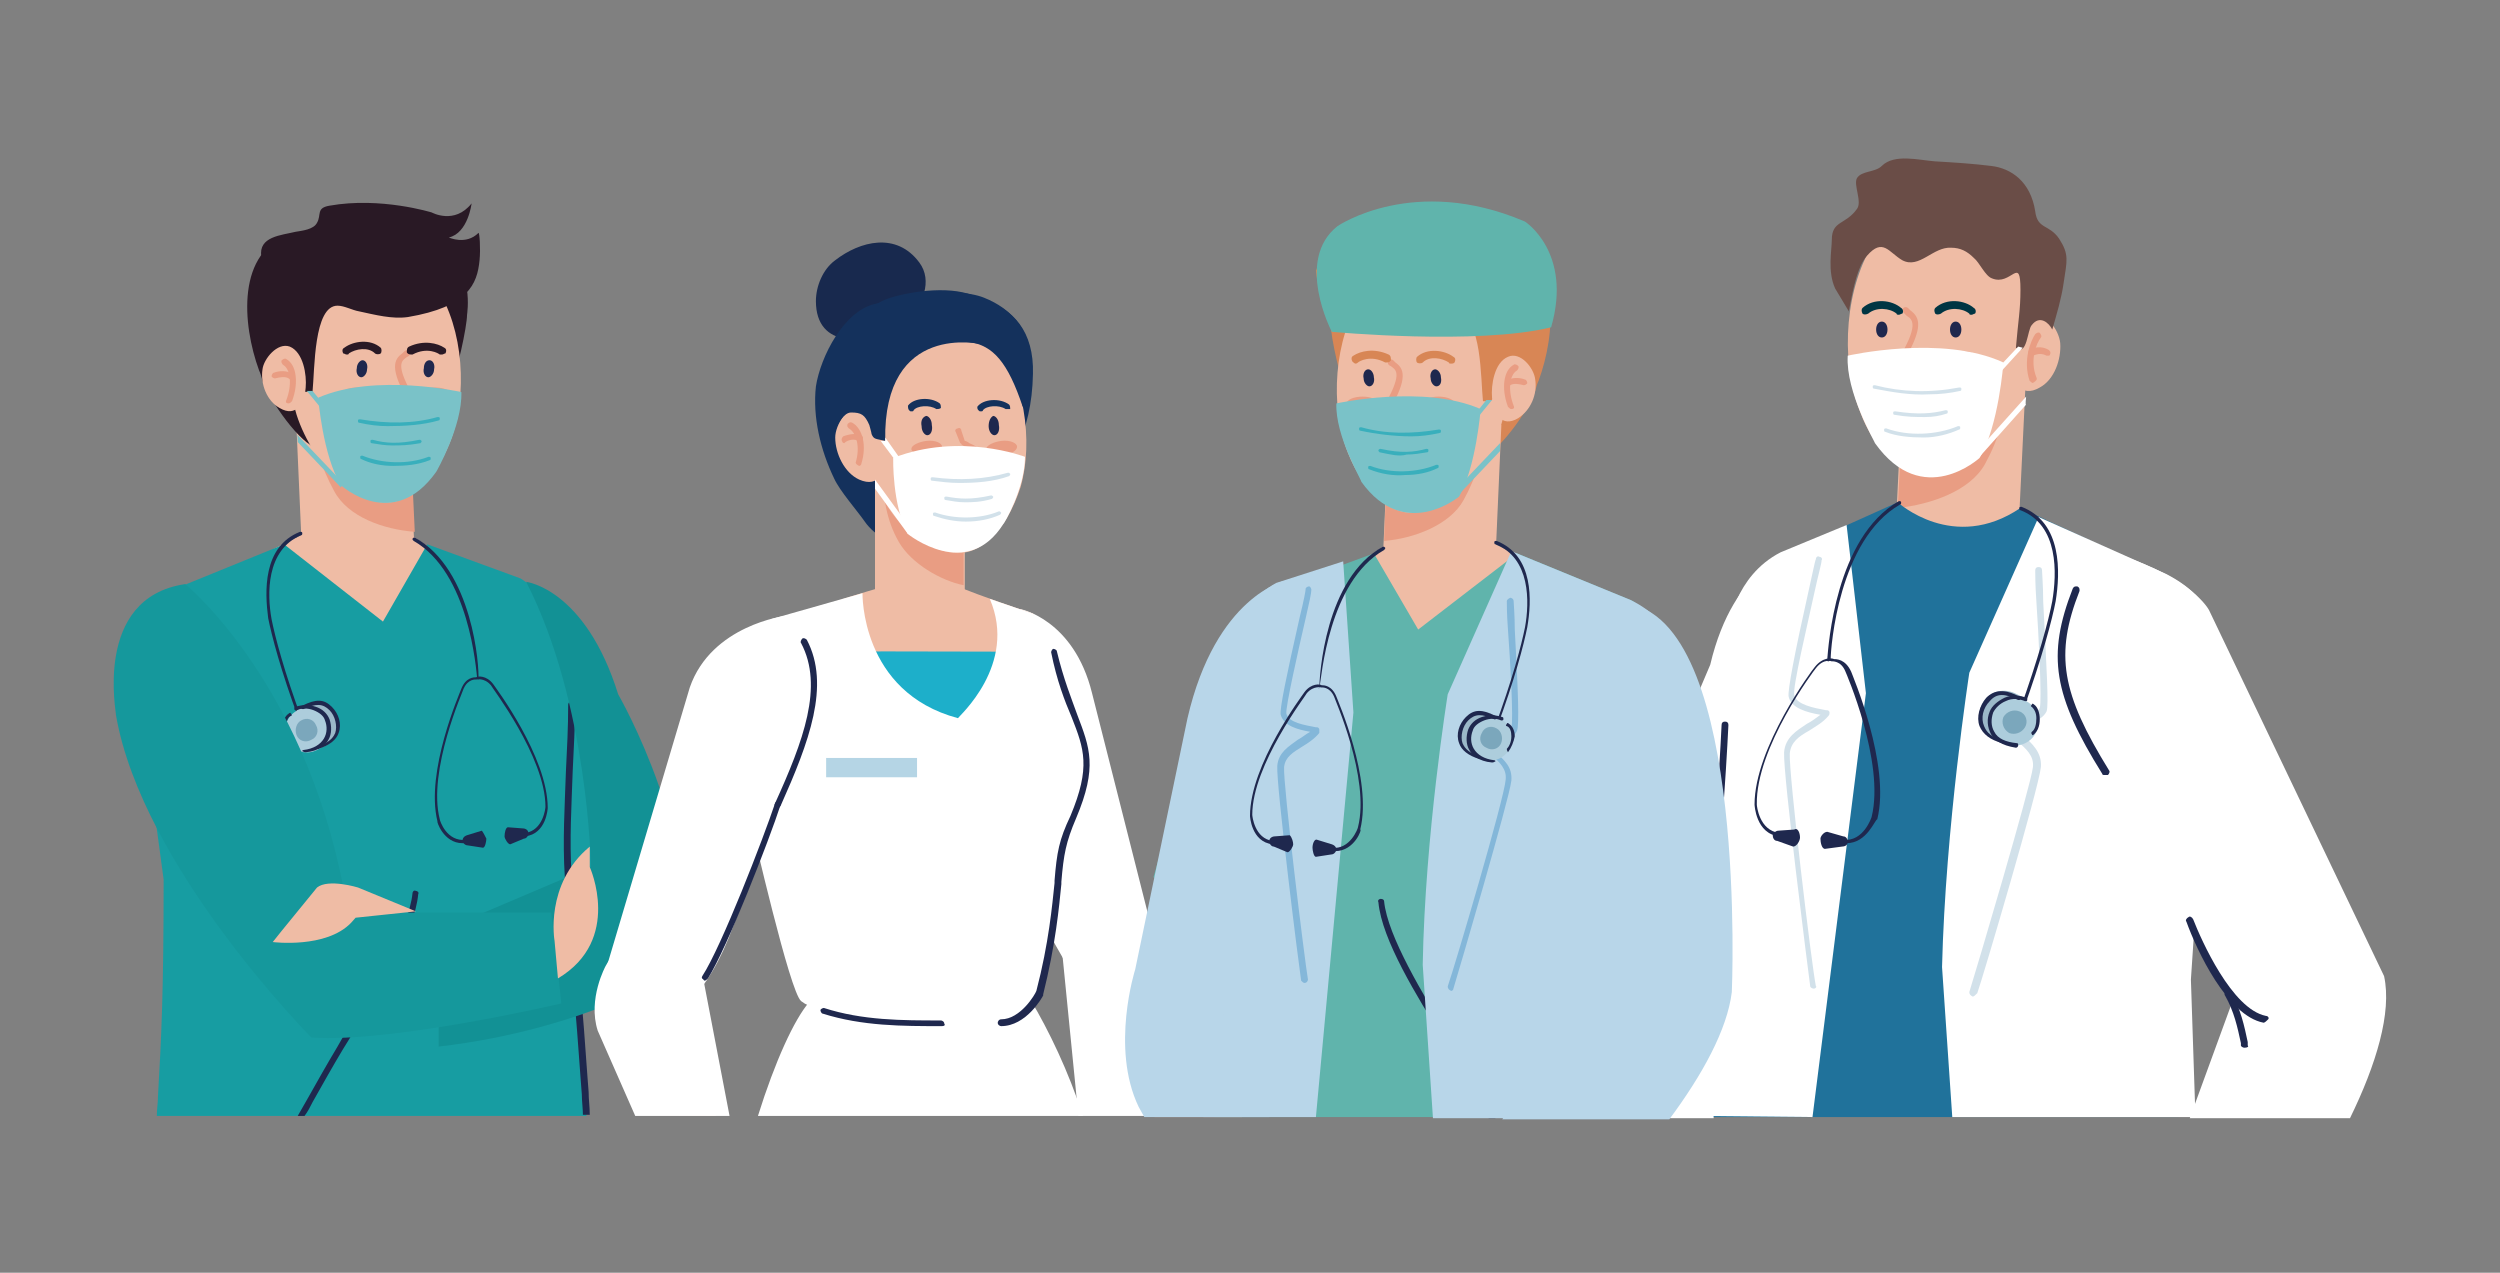
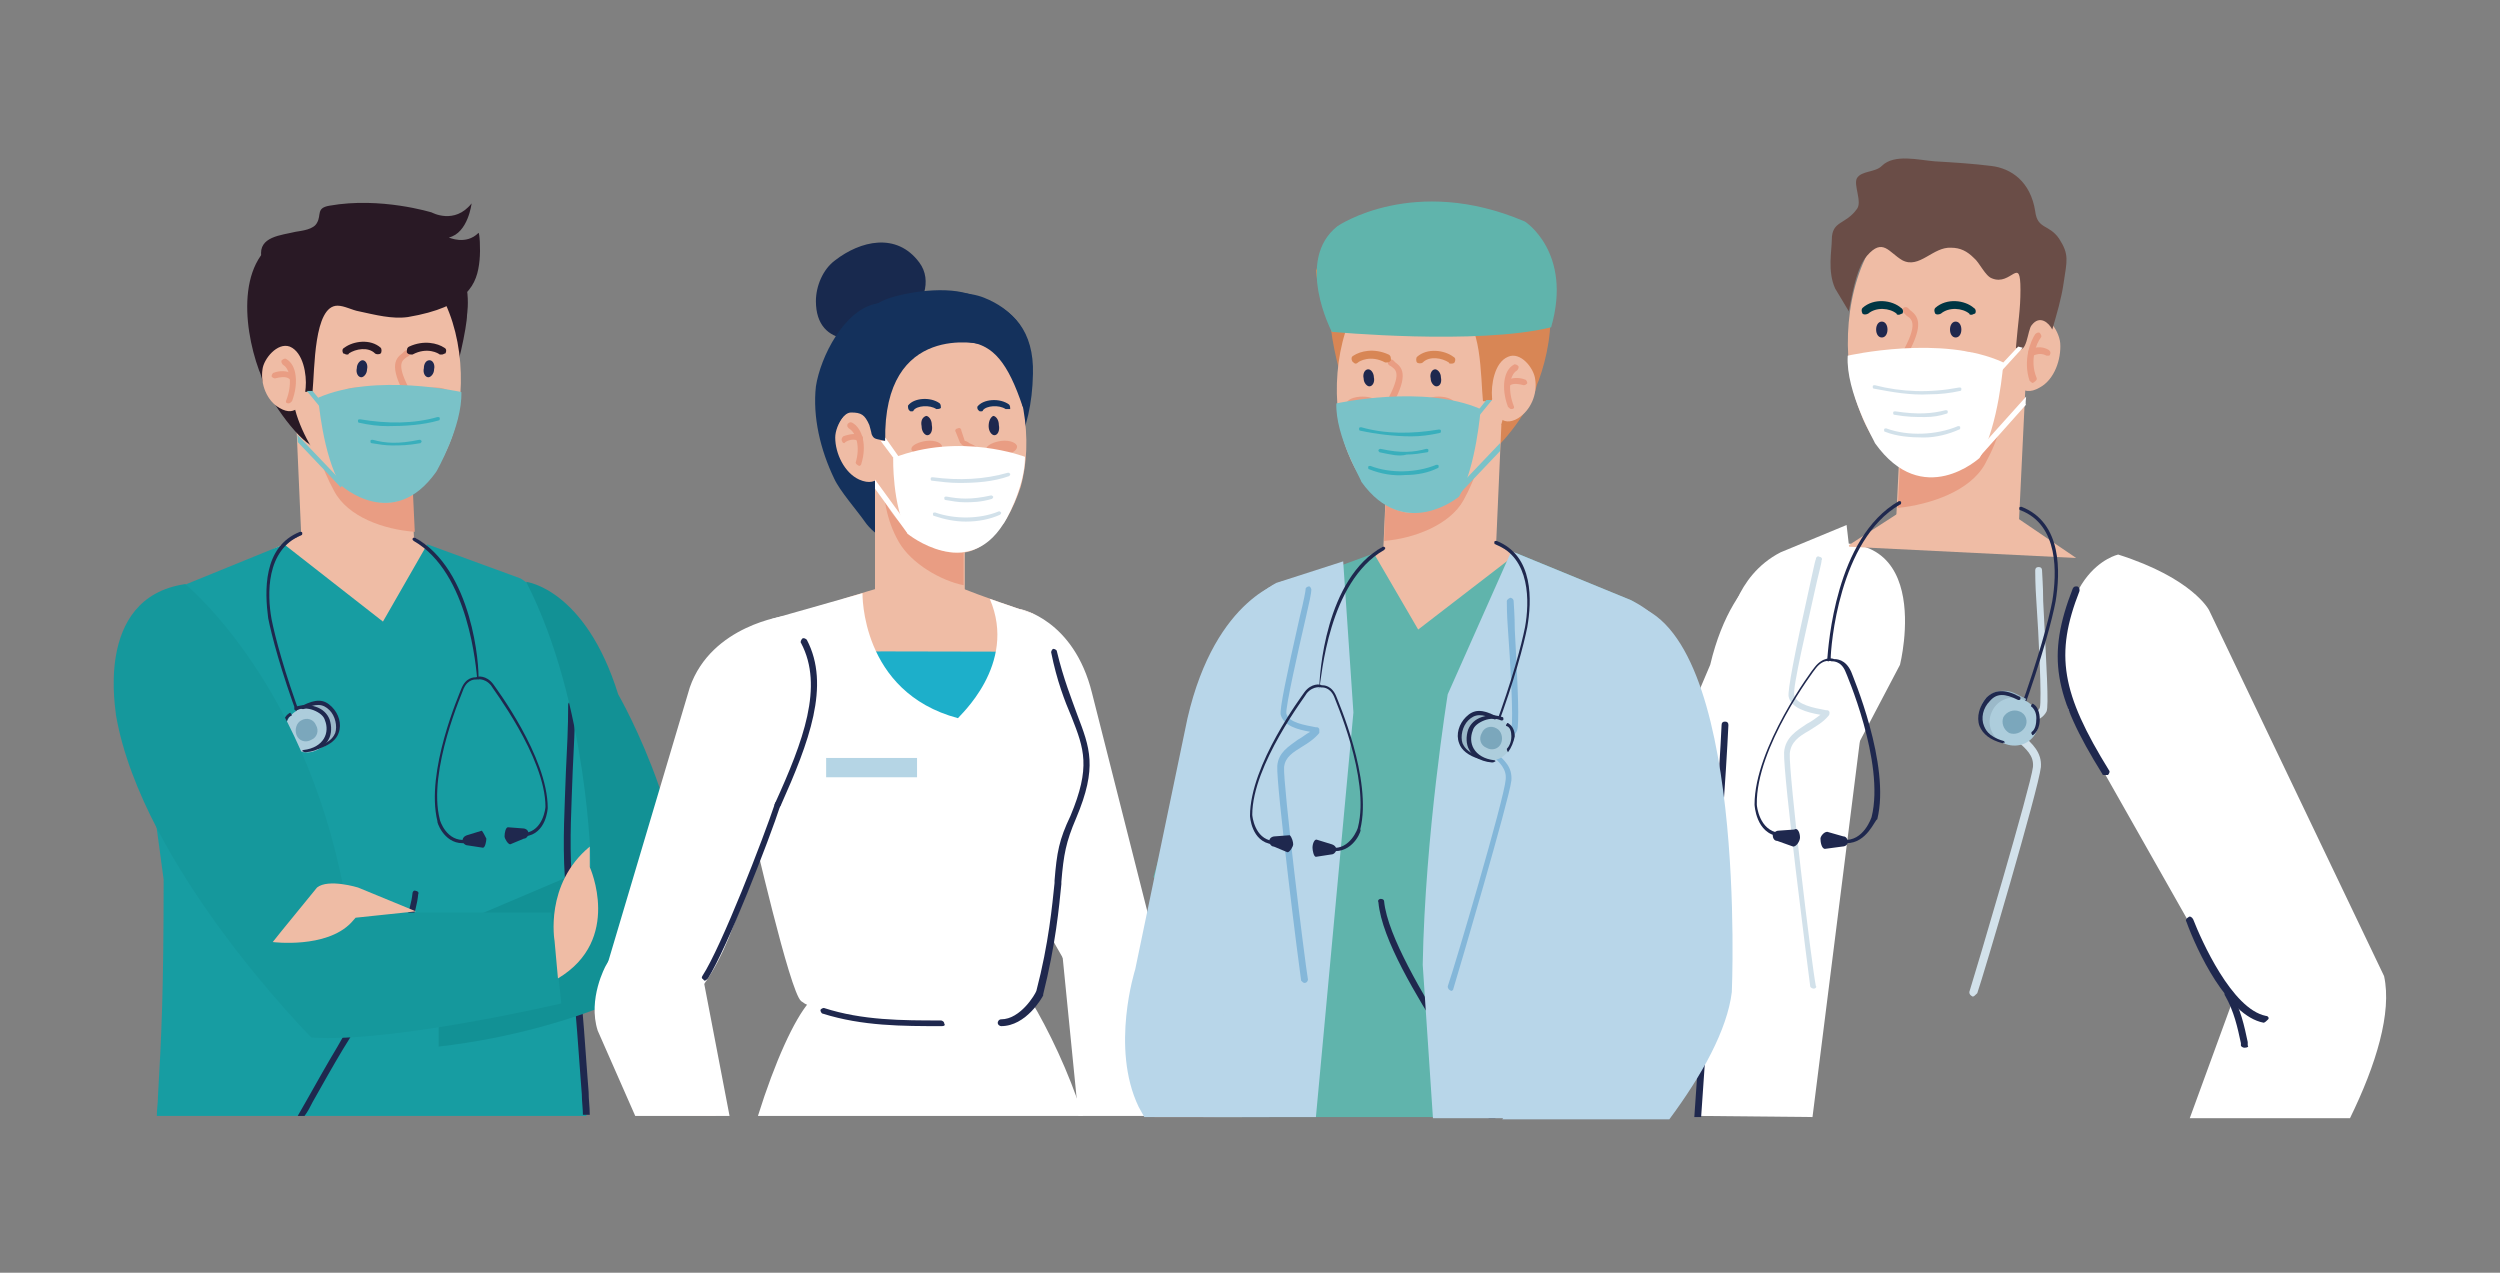
<svg xmlns="http://www.w3.org/2000/svg" enable-background="new 0 0 220 112" height="112" viewBox="0 0 220 112" width="220">
  <rect x="0" y="0" width="220" height="112" fill="#808080" stroke="none" />
  <path d="m35.9 56.1 4.3 25.2c3.8-1.2 12.6-2.3 16.5-4.4-3.5-12.3-6.4-21-6.4-21s-1.9-6-8.8-5.1c0 .1-5.4.4-5.6 5.3z" fill="#179da2" />
  <path d="m26.3 36.4h9.9v12.3h-9.9z" fill="#efbca5" transform="matrix(.999 -.044 .044 .999 -1.829 1.407)" />
  <path d="m29.4 43.2c-1.1-2-1.8-4.1-1.7-6.7l8.3-.4.5 10.7c-2.7-.2-5.9-1.3-7.1-3.6z" fill="#e99d83" />
  <path d="m20.9 49.9 5.6-2.8h9.7l4.3 2.9s.7 6.1-5.4 8c0 0-13 2.2-14.2-8.1z" fill="#efbca5" />
  <path d="m51.6 98.2h-37.8c0-.6.1-1.1.1-1.7.3-5.2.5-9.1.5-19.1l-2.5-18.5c-.9-4.2 2.8-6.8 2.8-6.8l10.3-4.2 8.7 6.8 3.9-6.8 8.2 3s4.2 2.4 4.3 7.8v22.4c.4 5.7 1.1 10.2 1.5 15.9z" fill="#179da2" />
  <path d="m51.3 98.2c0-.6-.1-1.3-.1-1.9l-.1-1.3c-.2-2.7-.4-5.7-.7-8.6-.3-3.1-.6-6.3-.7-9.3-.2-3.1 0-6.2.1-9.2.1-2 .2-3.9.2-5.9 0-.1.1-.3.3-.3.1 0 .3.1.3.3 0 1.9-.1 3.9-.2 5.8-.1 3-.3 6.1-.1 9.2.1 3 .4 6.2.7 9.2.3 2.9.5 5.8.7 8.6l.1 1.3c0 .7.1 1.3.1 2h-.6z" fill="#1f284e" />
  <path d="m30.2 92.3c-.9 1.5-1.8 3.1-2.7 4.7-.2.4-.4.8-.7 1.2h-.6c.3-.5.5-.9.8-1.4.9-1.6 1.8-3.2 2.7-4.7.3-.5.6-1.1 1-1.7 2.1-3.5 5.3-8.7 5.6-11.8 0-.1.1-.3.3-.2.1 0 .3.1.2.3-.3 3.3-3.4 8.3-5.7 12.1-.2.4-.6 1-.9 1.5z" fill="#1f284e" />
  <path d="m44.4 73.6c0 .2.3.7.5.7l1.2-.5c.2 0 .4-.2.4-.5 0-.2-.2-.4-.5-.4l-1.3-.1c-.2 0-.3.5-.3.8z" fill="#1f284e" />
  <path d="m42.8 73.8c0 .2-.1.8-.3.8l-1.3-.2c-.2 0-.4-.1-.5-.4 0-.2.1-.4.4-.5l1.3-.4c.1.1.3.5.4.7z" fill="#1f284e" />
  <path d="m40.7 74.2h.3v-.3c-1.7.2-2.3-1.7-2.3-1.8-1.1-4.3 2.1-11.4 2.1-11.5.4-.9 1.1-.8 1.1-.8s.7-.2 1.3.5c0 .1 4.8 6.3 4.8 10.7 0 .1-.2 2.1-1.8 2.3v.3c1.9-.2 2-2.5 2-2.5 0-4.5-4.6-10.6-4.8-10.9-.6-.8-1.4-.7-1.5-.6-.2 0-.9 0-1.3 1-.1.3-3.2 7.3-2.1 11.7-.1-.1.5 1.9 2.2 1.9z" fill="#1f284e" />
  <path d="m42.1 59.8c.1 0 .1-.1 0 0 .1-1.1-.5-9.7-5.6-12.5-.1 0-.1 0-.2.1 0 .1 0 .1.1.2 4.9 2.8 5.5 11.3 5.6 12.2 0-.1.1 0 .1 0z" fill="#1f284e" />
  <path d="m26.5 63.6c.1 0 .1 0 0 0 .1 0 .2-.1.1-.2-1.6-4.3-2.4-7.4-2.7-8.9-.4-2.2-.5-6.1 2.6-7.4.1 0 .1-.1.1-.2s-.1-.1-.2-.1c-3.3 1.3-3.1 5.3-2.8 7.6.3 1.5 1.1 4.6 2.7 8.9.1.3.2.3.2.3z" fill="#1f284e" />
  <path d="m28.7 65.6c1-.5 1.4-1.6.9-2.6s-1.6-1.4-2.6-.9l-.9.4 1.7 3.5z" fill="#9bb9c9" />
  <path d="m25.3 65.1c.5 1 1.6 1.4 2.6.9s1.4-1.6.9-2.6-1.6-1.4-2.6-.9-1.4 1.7-.9 2.6z" fill="#adcddc" />
  <path d="m26.1 64.7c.2.5.8.7 1.3.4.5-.2.7-.8.4-1.3-.2-.5-.8-.7-1.3-.4-.4.2-.6.8-.4 1.3z" fill="#7ba7bc" />
  <path d="m26.9 66.2c1.2-.1 1.8-.7 2-1.1.3-.5.3-1.2.1-1.8-.2-.5-.6-.9-1.2-1.1s-1.2-.2-1.8 0c-.1 0-.1.1-.1.2s.1.1.2.1c.4-.2 1-.2 1.5 0s.9.5 1 .9c.2.5.2 1.1-.1 1.6s-.9.9-1.8 1c-.1 0-.1.1-.1.1.2.1.2.1.3.1z" fill="#1f284e" />
  <path d="m28 65.9c1-.3 1.6-.8 1.8-1.4.3-.8 0-1.7-.6-2.3-.7-.7-1.4-.7-2.6-.1-.1 0-.1.1-.1.2s.1.1.2.1c1.1-.5 1.7-.5 2.3.1.5.5.7 1.4.5 2-.1.2-.3.8-1.6 1.2-.1 0-.1.1-.1.2z" fill="#1f284e" />
  <path d="m25.5 65.3s.1 0 .1-.1 0-.1 0-.2c-.2-.2-.4-.6-.4-1.1 0-.4.1-.8.4-.9.1 0 .1-.1 0-.2 0-.1-.1-.1-.2 0-.3.2-.5.6-.5 1.1.1.7.2 1.2.6 1.4z" fill="#1f284e" />
  <path d="m46.3 51.2s5.2.6 8.1 9.9c0 0 7.8 13.5 5.4 24.3 0 0-8.2 5.2-21.2 6.7v-10.1l13.4-5.7s-.2-14.4-5.7-25.1z" fill="#129195" />
  <path d="m16.3 51.4s11.2 9.1 14.3 28.9h17.9l.9 8s-14.9 3.5-22 3c0 0-14.9-15-17.2-28.4.1.1-2.1-10.3 6.1-11.5z" fill="#15989c" />
  <path d="m36.6 80.2-5.1-2.1s-2.6-.8-3.6 0l-3.1 3.8-.8 1s4.7.6 6.9-1.7c2.2-2.4 0-.4 0-.4z" fill="#efbca5" />
  <path d="m48.8 82.8s-.9-5 3.1-8.3v1.8s2.9 6.4-2.8 9.8z" fill="#efbca5" />
  <path d="m23.1 33.5c-.1-.4-.2-.7-.3-.9-1.5-4.1-2-10.5 2.8-12 5.8-1.8 5.1 7.5 5.3 10.1.2 3 .6 4.2-.7 6.9-.5 1-1.1 2-2.3 1.8-1.4-.2-4.2-4.2-4.8-5.9z" fill="#291925" />
  <path d="m35.5 22.1c-2.1-.5-1.4 1.2-.8 3.2l2.9 1.3c2.5 1.1 1.1 2.6 1.4 4.7.1.9.5 1.7.6 2.6.6-.9 1.5-5.2 1.5-6.2 0 0 .7-4.4-2.3-5.3 0 0-2-.4-3.3-.3z" fill="#291925" />
  <path d="m26.1 36.5c.7 2.2 2.3 4.8 4.2 6.2s3.8 2.2 5.9.8c1.6-1.1 2.7-2.8 3.4-4.6 1.6-4.1 1.2-10-1.2-13.6-2.6-4-8.4-3.6-10.9.3-2.1 3.3-2.5 7.4-1.4 10.9z" fill="#efbca5" />
  <path d="m30.2 34.7c0 .3.6.6 1.4.6s1.4-.2 1.4-.6c0-.3-.6-.6-1.4-.6s-1.4.1-1.4.6z" fill="#e99d83" />
  <path d="m36.9 34.7c0 .3.6.6 1.4.6s1.4-.2 1.4-.6c0-.3-.6-.6-1.4-.6s-1.4.1-1.4.6z" fill="#e99d83" />
  <path d="m35.3 36.4c.5 0 1-.1 1.2-.4.1-.1.3-.4 0-.9-1.7-2.9-1.2-3.3-.8-3.6.1-.1.2-.1.3-.2s.1-.3 0-.4-.3-.1-.4 0-.1.1-.2.2c-.7.5-1.2 1.3.6 4.3.1.2.1.2 0 .3-.2.2-1 .3-1.5.1-.1-.1-.3 0-.3.2-.1.1 0 .3.2.3.3.1.6.1.9.1z" fill="#e99d83" />
  <path d="m38.9 31.2c.1 0 .2-.1.3-.1.1-.2.1-.4-.1-.5-.6-.4-1.8-.7-3.1-.1-.2.1-.2.3-.2.5.1.2.3.2.5.2 1.3-.7 2.3-.1 2.4 0z" fill="#291925" />
  <path d="m30.5 31.2c.1 0 .2 0 .2-.1.6-.4 1.7-.6 2.3 0 .1.1.4.1.5 0s.1-.4 0-.5c-.9-.8-2.4-.6-3.2 0-.2.1-.2.3-.1.5.1 0 .2.1.3.1z" fill="#291925" />
  <path d="m42.2 22.9c-.2 2.1-1 4.1-6.3 5-1.4.2-2.9-.2-4.3-.5-.6-.1-1.3-.5-1.9-.5-2.1 0-2 5.6-2.2 7.6-.6-.1-.8.2-1-.5-.2-.5-.3-2.4-.7-2.8-.9-1-1.9.1-2.1.8.2-.5.1-1.4.2-1.9.2-1.3 1-3.5.5-4.7-.4-1-1.2-1.7-1.4-2.8-.3-1.8 1.8-1.9 3-2.2.6-.1 1.6-.2 1.9-.8.4-.7-.1-1.3 1.1-1.5 4.5-.8 9 .6 9 .6s2 1.1 3.5-.8c0 0-.3 2.6-2 3 0 0 1.5.7 2.6-.4.1-.1.2 1.4.1 2.4z" fill="#291925" />
  <path d="m37.8 31.7c.3 0 .5.4.4.8 0 .4-.3.7-.5.7-.3 0-.5-.4-.4-.8 0-.4.2-.7.5-.7z" fill="#1f284e" />
  <path d="m31.4 32.4c0-.4.3-.7.5-.7.3 0 .5.4.4.8 0 .4-.3.7-.5.7-.3 0-.5-.4-.4-.8z" fill="#1f284e" />
  <path d="m35.1 38.5c.1 0 .2-.1.3-.2 0-.1-.1-.3-.2-.3-.8-.1-1-.3-1.1-.5-.1-.1-.2-.2-.3-.2-.1.1-.2.2-.2.3.2.4.7.8 1.5.9z" fill="#e99d83" />
  <path d="m23.1 32.5c-.2 1.3.4 2.8 1.5 3.4 1.5.9 2.2-.5 2.3-1.8.1-1.1-.2-3.1-1.4-3.6-1.1-.4-2.3 1.1-2.4 2z" fill="#efbca5" />
  <path d="m25.4 35.5c.1 0 .2-.1.3-.2.6-1.6.4-3.2-.5-3.7-.1-.1-.3 0-.4.1s0 .3.1.4c.7.4.8 1.8.3 3.1-.1.2 0 .3.2.3z" fill="#e99d83" />
  <path d="m25.6 33.4c.1 0 .2 0 .2-.1.1-.1.1-.3-.1-.4-.4-.3-1.1-.3-1.6-.1-.1 0-.2.2-.2.3s.2.2.3.2c.4-.1.9-.2 1.2 0 .1.1.2.1.2.1z" fill="#e99d83" />
  <path d="m40.6 34.5s-7.6-1.7-12.6.5c0 0 .4 5.1 2 7.7 0 0 4.6 4.2 8.4-1.2 0 0 2.3-4 2.2-7z" fill="#7ac2c8" />
  <path d="m29.5 36.8-.2.4-2.3-2.8h.5z" fill="#7ac2c8" />
  <path d="m26.1 38.2 4.1 4.3-.2.4-3.8-4c0-.1 0-.7-.1-.7z" fill="#7ac2c8" />
  <path d="m34.1 37.5c-.8 0-1.6-.1-2.5-.3-.1 0-.1-.1-.1-.2s.1-.1.2-.1c2.4.4 4.7.4 6.8-.2.1 0 .2 0 .2.1s0 .2-.1.2c-1.4.4-2.9.5-4.5.5z" fill="#39afbc" />
  <path d="m34.5 39.2c-.6 0-1.2-.1-1.8-.2-.1 0-.1-.1-.1-.2s.1-.1.2-.1c1.1.3 2.2.4 4.1 0 .1 0 .1 0 .2.1 0 .1 0 .1-.1.2-1.1.2-1.8.2-2.5.2z" fill="#39afbc" />
-   <path d="m34.6 41c-1 0-2-.2-2.8-.6-.1 0-.1-.1-.1-.2s.1-.1.2-.1c1.7.7 4 .8 5.8.1.1 0 .2 0 .2.1s0 .2-.1.2c-1 .4-2.1.5-3.2.5z" fill="#39afbc" />
  <path d="m85.9 62.9 9.7 23.6s2.7 5.4 6.6 3c0 0 .5-1.3-2-9.4l-4.3-19.4s-3.7-10.7-10.5-5.1c0 0-1.6 2.8.5 7.3z" fill="#efbca5" />
  <path d="m102.1 98.2.1-.7c1.6-8.2-2.2-11.3-2.2-11.3-4.4-.7-5.5 4.2-5.5 4.2l1.1 7.7h6.5z" fill="#efbca5" />
  <path d="m96.1 61 5.7 22.5s1.6 4.6-4.2 7.1c0 0-8.7-11.5-11.6-24.9 0 0-2.8-8.6 3.8-12.1 0 0 4.7.9 6.3 7.4z" fill="#fff" />
  <path d="m87.4 84.5c6.1-14.8 3.5-30.5 3.5-30.5-4.5-1.5-6.4-2.3-6.4-2.3h-7s-7.5 2.1-12.8 4.6l7.3 28z" fill="#efbca5" />
  <path d="m65 57.4 7 27 15.4.1c4.4-10.6 4.3-21.7 3.9-27.1 0-.1-26.3-.1-26.3 0z" fill="#1dafca" />
  <path d="m95.3 98.2c-1.3-4-3-7.5-4.6-10.2 0 0-6.3 2-19.5.2-1.3 1.5-3 5.2-4.5 10z" fill="#fff" />
  <path d="m74.4 29.8c-1.5-.2-2.6-1.2-2.6-3.3 0-1.3.6-2.8 1.7-3.6 2.2-1.7 5.4-2.5 7.4.2 1.2 1.6.3 3.8-1.1 5-1.3 1.2-3.6 2-5.4 1.7z" fill="#18294e" />
  <path d="m71.8 34c-.3 2.7.4 5.6 1.6 8.1.5 1.1 2 2.8 2.7 3.8.4.6 1.2 1.3 1.9 1.6 1.1.6 2.3-1.4 3.4-1.6 1.4-.3 3.3-.2 4.3-1.3 3.1-3.2 5.1-6.4 5.2-11.7.1-3.7-1.7-5.8-4.6-6.6-2.8-.7-6.2 0-9.1.4-2.9.5-5 4.7-5.4 7.3z" fill="#14315c" />
  <path d="m77 41.2h7.9v11.7h-7.9z" fill="#efbca5" />
  <path d="m79.1 47.7c-1.1-1.9-1.4-4-1.5-6.4h7.2v10.2c-2-.4-4.6-1.9-5.7-3.8z" fill="#e99d83" />
  <path d="m73.5 38.5c0 1.4.8 3.1 2.1 3.7 1.8.8 2.4-.8 2.4-2.4 0-1.3-.6-3.5-2-3.9s-2.5 1.5-2.5 2.6z" fill="#efbca5" />
  <path d="m77.1 42.5c.8 2.1 2 3.8 3.9 5s3.9 1.8 5.8.2c1.5-1.2 2.4-3 3-4.8 1.2-4.1.3-9.8-2.4-13.1-2.9-3.6-8.4-2.8-10.6 1.3-1.7 3.3-1 7.9.3 11.4z" fill="#efbca5" />
  <path d="m75.6 41c-.2-.1-.3-.2-.3-.3.4-1.3.1-2.6-.6-3-.1-.1-.2-.2-.1-.4.1-.1.2-.2.4-.1.9.5 1.3 2 .8 3.6 0 .1-.1.2-.2.2z" fill="#e99d83" />
  <path d="m74.3 39c-.1 0-.2-.1-.2-.2-.1-.1 0-.3.1-.4.5-.2 1.2-.3 1.6-.1.1.1.2.2.1.4-.1.1-.2.2-.4.1-.3-.2-.8-.1-1.1.1-.1.1-.1.1-.1.1z" fill="#e99d83" />
  <path d="m87 37.5c0 .5.3.8.5.8.3 0 .5-.4.4-.9 0-.5-.3-.8-.5-.8-.2.1-.4.4-.4.9z" fill="#1f284e" />
  <path d="m81.1 37.5c0 .5.3.8.5.8.3 0 .5-.4.4-.9 0-.5-.3-.8-.5-.8-.3.1-.5.4-.4.9z" fill="#1f284e" />
  <path d="m84.7 41c-.1 0-.2-.1-.3-.2 0-.1.1-.3.2-.3.8-.1 1.1-.5 1.1-.6.1-.1.1-.2.1-.2-.1-.1-.4-.2-.6-.3-.3-.1-.5-.2-.6-.3 0 0 0-.1-.1-.1l-.4-1c-.1-.1 0-.3.2-.3.1-.1.3 0 .3.2l.3.9c.1 0 .3.1.4.2.5.2.8.4.9.6s0 .5-.1.7c-.1.4-.7.7-1.4.7z" fill="#e99d83" />
  <path d="m80.2 39.5c0 .3.6.6 1.4.5.7 0 1.3-.3 1.3-.7 0-.3-.6-.6-1.4-.5-.7.1-1.3.4-1.3.7z" fill="#e99d83" />
  <path d="m86.8 39.5c0 .3.6.6 1.4.5.7 0 1.3-.3 1.3-.7 0-.3-.6-.6-1.4-.5-.7.1-1.3.4-1.3.7z" fill="#e99d83" />
  <path d="m80.2 36.2c-.1 0-.1 0-.2-.1s-.1-.3-.1-.4c.5-.7 2-.8 2.8-.2.1.1.1.3.1.4-.1.1-.3.1-.4.1-.6-.4-1.7-.3-2 .1 0 .1-.1.1-.2.1z" fill="#14315c" />
  <path d="m86.3 36.2c-.1 0-.1 0-.2-.1s-.1-.2-.1-.3c.5-.7 2-.8 2.8-.2.1.1.1.3.1.4-.1 0-.3 0-.4 0-.6-.4-1.7-.3-2 .1 0 .1-.1.1-.2.1z" fill="#14315c" />
  <path d="m77.9 38.8c-.8-.2-1-.1-1.2-.6 0-.1-.2-.8-.2-.8-.4-.9-.7-1.1-1.6-1.1-.6 0-1.2.9-1.4 1.6 0-.7 0-1.6 0-2.3s0-1.4.1-2.1c.2-1.6.3-2.5 1.1-4 .8-1.6 2.1-2.9 4-3.4 2.2-.6 5.8-1 7.7.3 1 .7.2.9 0 3.9 0 0-8.7-2.1-8.5 8.5z" fill="#14315c" />
  <path d="m90 35.8c1.2-2.7 1.6-7.6-3.4-9.6-1.2-.5-4.2-.8-5.3.2-2.3 2.4 2.7 3.5 4 3.7 2.1.3 3.4 1.8 4.7 5.7z" fill="#14315c" />
  <path d="m83.9 43.2c-1 0-1.8-.7-2.1-1.5-.1-.1 0-.3.2-.4.1-.1.3 0 .4.2.3.8 1.1 1.4 2.1 1.1.1 0 .3 0 .3.2 0 .1 0 .3-.2.3-.3.1-.5.1-.7.1z" fill="#e99d83" />
  <path d="m90.2 40.2s-5.7-2.2-11.6.1c0 0-.1 4.2 1.3 6.7 0 0 5.2 4.2 8.4-.9 0 .1 1.9-3.1 1.9-5.9z" fill="#fff" />
  <path d="m77.5 38.8 2.1 2.8.2-.4-1.9-2.7v.3z" fill="#fff" />
  <path d="m77 42.2 3.2 4.4-.3.4-2.9-4s0-.5 0-.8z" fill="#fff" />
  <path d="m84.4 42.5c-.8 0-1.6-.1-2.4-.2-.1 0-.1-.1-.1-.2s.1-.1.2-.1c2.3.3 4.5.2 6.6-.4.1 0 .1 0 .2.1 0 .1 0 .1-.1.2-1.4.5-2.9.6-4.4.6z" fill="#d2e1ea" />
  <path d="m84.9 44.2c-.6 0-1.1-.1-1.7-.2-.1 0-.1-.1-.1-.2s.1-.1.2-.1c1.1.2 2.1.3 3.9-.1.1 0 .1 0 .2.1 0 .1 0 .1-.1.2-1 .3-1.8.3-2.4.3z" fill="#d2e1ea" />
  <path d="m85 45.9c-1 0-1.9-.2-2.8-.5-.1 0-.1-.1-.1-.2s.1-.1.2-.1c1.7.6 3.9.6 5.6-.1.1 0 .1 0 .2.1 0 .1 0 .1-.1.2-.9.4-1.9.6-3 .6z" fill="#d2e1ea" />
  <path d="m87.1 52.7 3.8 1.3s2.5 5.2 4.7 12.7c.6 2.7-.5 3.5-2.1 9.6-1 3.9-1.3 7.7-2 11.2-.9 4.5-18.1 2.9-21 .6-1-.8-4.2-14.9-4.5-16-.6-2.3 2.8-2.4 4.1-6.8.8-2.7 1.3-7.2-2.3-10.8l8.1-2.3s-.2 8.7 8.4 11c0-.1 5.3-4.7 2.8-10.5z" fill="#fff" />
  <path d="m60.8 62-6.5 24.9s-.8 2.6.9 2.9c0 0 4.8.6 7.6-8.4l7.1-16.4s3.6-11.7-5-9.2c.1.3-2.9 1.4-4.1 6.2z" fill="#efbca5" />
  <path d="m69.1 54.2s-6.5.8-8.4 6.3l-8.3 27.9s6.8 6.1 11.7-5.8l7.5-19.4c0-.1 1.3-7.1-2.5-9z" fill="#fff" />
  <path d="m68.4 71.1c-.2-.1-.3-.2-.2-.4 2.5-5.5 4.3-10.3 2.3-14.1-.1-.1 0-.3.1-.4s.3 0 .4.1c2.1 4 .2 9-2.3 14.6-.1.2-.2.2-.3.2z" fill="#1f284e" />
  <path d="m62 86.3c-.2-.1-.3-.2-.2-.4 1.7-2.6 5.4-12.2 6.4-15.2 0-.1.2-.2.3-.2s.2.2.2.3c-1 3.1-4.7 12.6-6.4 15.3-.1.1-.2.2-.3.2z" fill="#1f284e" />
  <path d="m63 98.2-1.9-7.6s-1.7-5.7-6.2-3.8c0 0-1.9 4.9 1.3 11.3z" fill="#efbca5" />
  <path d="m55.9 98.2h8.3l-2.3-12s-6.5-5.3-8.6-1.2c0 0-1.6 2.9-.7 5.7z" fill="#fff" />
  <path d="m72.7 66.7h8v1.7h-8z" fill="#b5d5e5" />
  <path d="m82.9 90.3c-3.5 0-7 0-10.5-1.1-.1 0-.2-.2-.2-.3s.2-.2.3-.2c3.4 1.1 6.9 1.1 10.3 1.1.1 0 .3.1.3.3.1.1 0 .2-.2.2z" fill="#1f284e" />
  <path d="m88.1 90.3c-.1 0-.3-.1-.3-.3 0-.1.1-.3.3-.3 1.7 0 3-2.2 3.1-2.5 1.1-4.2 1.4-7.6 1.6-9.5v-.2c.2-2.5.4-3.6 1.4-5.7 1.8-4.3 1.2-5.9.1-8.7-.6-1.4-1.3-3.2-1.8-5.7 0-.1.1-.3.2-.3s.3.1.3.2c.6 2.5 1.3 4.2 1.8 5.6 1.1 2.9 1.8 4.6-.1 9.1-.9 2.1-1.1 3.2-1.3 5.6v.2c-.2 2-.5 5.3-1.6 9.7v.1c-.1.2-1.5 2.7-3.7 2.7z" fill="#1f284e" />
  <path d="m102.9 98.2c.3-9.9-1.1-14.8-1.1-14.8-6-2.6-8.3.7-8.3.7l1.4 14.1z" fill="#fff" />
  <path d="m143.3 88.3c-2.3-.9.1-7.9.9-9.7 6.8-15.6 9.2-26.6 12.2-29.1.4-.7 11-4.8 10 5.6-.2 3.5-13.5 29.5-16.2 34.4 0 .1-2.2 1.1-6.9-1.2z" fill="#efbca5" />
  <path d="m150.5 58.5-6.5 15.3s-4.9 11.3-1.7 15c0 0 4.2 3 8.5.9l16.4-31.2s3.5-13.9-9.2-10c0-.1-5.4 1.1-7.5 10z" fill="#fff" />
  <path d="m181.3 30.2c.1 1.4-.5 3.2-1.8 3.9-1.7 1-2.5-.6-2.6-2.2-.1-1.3.3-3.5 1.7-4.1 1.3-.6 2.6 1.2 2.7 2.4z" fill="#efbca5" />
  <path d="m165.9 34.6h13.4v10.8h-13.4z" fill="#efbca5" transform="matrix(.048 -.999 .999 .048 124.301 210.485)" />
  <path d="m174.7 40.8c1.2-2.2 1.9-4.5 1.9-7.3l-9-.4-.6 11.6c2.9-.3 6.4-1.5 7.7-3.9z" fill="#e99d83" />
  <path d="m162.5 48.1 4.8-3.1 10.1.5 5.3 3.6z" fill="#efbca5" />
-   <path d="m191.7 98.3c-.3-5.8.2-12.3-1-17.9l3.4-23.2c1-4.6-3-6.3-3-6.3l-13.3-6.2c-5.9 4-10.8-.5-10.8-.5l-10 4.5s-3.5 2.1-4.6 8l-.1 24.4c-.4 6.2-1.3 11-1.7 17.2z" fill="#20729b" />
  <path d="m177.6 34.4c-.7 2.4-1.8 4.4-3.9 5.9-2 1.5-4.2 2.3-6.4.8-1.8-1.2-3-3.1-3.7-5.1-1.7-4.5-1.2-10.9 1.4-14.8 2.9-4.3 9.1-3.9 11.9.4 2.2 3.5 1.9 8.9.7 12.8z" fill="#efbca5" />
  <path d="m178.9 33.7c-.1 0-.2-.1-.3-.2-.6-1.8.1-3.5.5-4.1.1-.1.3-.2.4-.1s.2.3.1.4c-.4.5-1 2-.4 3.5.1.2 0 .3-.3.5.1 0 .1 0 0 0z" fill="#e99d83" />
  <path d="m180.2 31.3h-.1c-.4-.2-.7-.2-1.2 0-.2 0-.3 0-.4-.2 0-.2 0-.3.2-.4.6-.2 1.1-.2 1.6.1.1.1.2.2.1.4 0 .1-.1.1-.2.1z" fill="#e99d83" />
  <path d="m173.9 31.5c0 .4-.7.7-1.5.7s-1.5-.3-1.5-.6c0-.4.7-.7 1.5-.7.8-.1 1.5.2 1.5.6z" fill="#e99d83" />
  <path d="m166.6 32c0 .4-.7.7-1.5.7s-1.5-.3-1.5-.6c0-.4.7-.7 1.5-.7s1.4.3 1.5.6z" fill="#e99d83" />
  <path d="m168.3 33.2c-.5 0-1.1-.1-1.3-.5-.1-.2-.3-.5 0-1 1.9-3.1 1.3-3.6.8-3.9-.1-.1-.2-.2-.3-.3s-.1-.3 0-.4.3-.1.4 0 .1.1.2.2c.8.6 1.3 1.4-.7 4.7-.1.2-.1.3 0 .3.2.3 1.1.3 1.6.1.2-.1.3 0 .4.2s0 .3-.2.4c-.2.2-.5.2-.9.2z" fill="#e99d83" />
  <path d="m173.5 27.7c-.1 0-.2 0-.2-.1-.6-.5-1.8-.6-2.5 0-.2.1-.4.1-.5 0-.1-.2-.1-.4 0-.5 1-.9 2.6-.7 3.4 0 .2.1.2.4.1.5-.1 0-.2.1-.3.1z" fill="#003543" />
  <path d="m167.1 27.7c-.1 0-.2 0-.2-.1-.6-.5-1.8-.6-2.5 0-.2.1-.4.1-.5 0-.1-.2-.1-.4 0-.5 1-.9 2.6-.7 3.4 0 .2.1.2.4.1.5-.1 0-.2.1-.3.1z" fill="#003543" />
  <path d="m168.5 35.9h-.1c-.4 0-1-.2-1.4-.9-.1-.1 0-.3.1-.4s.3 0 .4.1c.3.4.6.6 1 .7.6 0 1.2-.3 1.7-1 .1-.1.3-.1.4 0s.1.3 0 .4c-.5.6-1.3 1.1-2.1 1.1z" fill="#e99d83" />
  <path d="m172.1 28.3c-.3 0-.5.3-.5.7s.2.7.5.7.5-.3.5-.7-.2-.7-.5-.7z" fill="#1f284e" />
  <path d="m165.6 28.3c-.3 0-.5.3-.5.7s.2.7.5.7.5-.3.5-.7-.2-.7-.5-.7z" fill="#1f284e" />
  <path d="m162.7 27.4c.4-2.2.8-4 1.6-4.9 1.4-1.6 1.9-.3 3.1.4 1.5.8 2.7-1.2 4.3-1.1.8 0 1.4.3 2 .9.5.4 1 1.6 1.6 1.8 1.7.7 2.5-2.1 2.5 1 0 1.8-.2 2.7-.4 5.1 1 .8 1-1.6 1.4-2 .7-.9 1.5-.2 1.8.4.4-1.4.8-2.7 1-4.1.3-2 .5-2.5-.4-3.9-.9-1.3-1.9-.8-2.1-2.4-.4-2.6-2.1-3.8-3.9-4-1.6-.2-3.2-.3-4.9-.4-1.4-.1-3.6-.7-4.7.4-.6.6-1.8.4-2.2 1.1-.3.6.5 2.1 0 2.7-1 1.4-2.2 1-2.2 2.7 0 .9-.4 2.8.3 4.3z" fill="#6a4d47" />
-   <path d="m193.2 98.3-.4-12.1 2-29.9s.7-3.3-4.2-5.8l-11.2-5-6.1 13.7s-2.1 13.6-2.4 25.9l.9 13.2z" fill="#fff" />
  <path d="m204.2 91.5c-2.1 1.2-6.1-5.1-7-6.8-7.8-15.1-14.9-23.9-14.9-27.8-.3-.8 3.2-11.6 10.6-4.3 2.6 2.3 14.5 29 16.6 34.2 0 .2-.6 2.4-5.3 4.7z" fill="#efbca5" />
  <path d="m195.7 98.3h10.1c2-3.6 3.4-7.3 3.7-11.5-3.1-7.2-10.2-.8-10.2-.8.4 1.3-1.3 6.6-3.6 12.3z" fill="#efbca5" />
  <path d="m159.5 98.3 4.7-37.3-1.7-14.8-5.8 2.4c-4.1 2.1-4.6 6.7-4.6 6.7l-2.7 42.9z" fill="#fff" />
  <path d="m196.5 88-3.8 10.4h14.1c2.3-4.7 3.7-9.3 3-12.5l-15.4-32.2s-1.4-2.8-8-4.9c0 0-6.4 1.4-4.4 13.6z" fill="#fff" />
  <path d="m159.6 87c-.1 0-.3-.1-.3-.2-.2-1.5-2.4-18.7-2.3-20.6.1-1.3 1.1-1.9 2-2.5.4-.2.8-.5 1.2-.8-1.2-.2-2.6-.6-2.8-1.6-.1-.5.5-3.7 1.8-9.5.3-1.3.5-2.4.6-2.6 0-.2.2-.3.3-.2.2 0 .3.2.2.3 0 .3-.3 1.3-.6 2.7-.6 2.8-2 8.6-1.8 9.2.2.8 1.7 1.1 2.8 1.3h.1c.1 0 .2.1.2.2s0 .2-.1.3c-.5.6-1.1.9-1.7 1.3-.9.5-1.6 1-1.7 2-.1 1.7 1.9 18.5 2.3 20.5.1 0 0 .2-.2.2z" fill="#d2e1ea" />
  <path d="m173.6 87.7c-.2-.1-.3-.2-.3-.4.6-1.9 5.4-18.1 5.6-19.8.1-1-.6-1.6-1.4-2.3-.5-.5-1-.9-1.4-1.6-.1-.1-.1-.2 0-.3s.1-.1.3-.2h.1c1.1 0 2.6 0 3-.8.2-.6-.1-6.5-.3-9.4-.1-1.4-.1-2.5-.1-2.7s.1-.3.3-.3.3.1.3.3c0 .3.1 1.3.1 2.7.3 5.9.5 9.2.3 9.7-.5 1-1.9 1.1-3.1 1.1.3.4.7.7 1 1 .8.7 1.7 1.5 1.6 2.8-.2 1.9-5.1 18.5-5.6 19.9-.2.2-.3.3-.4.3z" fill="#d2e1ea" />
  <g fill="#1f284e">
    <path d="m149.7 98.3c.3-4.1.6-9.1 1-14 .6-8 1.2-16.2 1.4-20.5 0-.2-.1-.3-.3-.3s-.3.1-.3.3c-.2 4.3-.8 12.6-1.4 20.5-.4 4.9-.7 9.9-1 14z" />
    <path d="m185.2 68.2c-.1 0-.2 0-.2-.1-4.3-6.9-4.9-10.4-2.6-16.3.1-.2.2-.2.4-.2.2.1.2.2.2.4-2.2 5.6-1.6 9 2.6 15.8.1.1 0 .3-.1.4-.2 0-.3 0-.3 0z" />
    <path d="m199.2 90c-3.2-.6-5.9-6.4-6.8-8.9-.1-.1 0-.3.2-.4.1-.1.3 0 .4.2.7 1.8 3.4 7.9 6.4 8.5.2 0 .3.2.2.3s-.3.3-.4.3z" />
    <path d="m197.5 92.2c-.1 0-.3-.1-.3-.2v-.2c-.3-1.4-.6-2.8-1.4-4.2-.1-.1 0-.3.1-.4s.3 0 .4.1c.9 1.5 1.2 3 1.5 4.4v.3c.1.1 0 .2-.3.2.1 0 .1 0 0 0z" />
    <path d="m158.4 73.7c0 .3-.3.8-.6.8l-1.4-.5c-.3 0-.4-.3-.4-.5 0-.2.3-.4.5-.4l1.4-.1c.3-.2.5.3.5.7z" />
    <path d="m160.2 73.8c0 .3.1.9.4.9l1.5-.2c.2 0 .5-.1.5-.4 0-.2-.1-.5-.4-.5l-1.4-.4c-.3 0-.6.4-.6.6z" />
    <path d="m162.5 74.2c-.1 0-.2 0-.3 0v-.3c1.8.2 2.5-2 2.5-2 1.2-4.8-2.3-12.8-2.3-12.8-.4-1-1.2-.9-1.2-.9s-.7-.3-1.4.6c-.1.1-5.3 7-5.2 12 0 .1.2 2.3 2 2.5v.3c-2.1-.2-2.2-2.8-2.2-2.8 0-5 5.1-11.9 5.3-12.1.7-.9 1.5-.8 1.7-.7.2 0 1 0 1.5 1.1.1.3 3.5 8.2 2.3 13-.2 0-.9 2.1-2.7 2.1z" />
    <path d="m160.9 58.2c-.1 0-.1 0 0 0-.1 0-.2-.1-.1-.2.1-1.1.7-10.7 6.3-13.9.1 0 .2 0 .2.1s0 .2-.1.2c-5.4 3.1-6.1 12.6-6.1 13.6-.1.2-.2.2-.2.2z" />
    <path d="m177.8 62.8c-.1 0-.2-.1-.1-.2 1.7-4.7 2.6-8.1 2.9-9.7.4-2.4.6-6.7-2.8-8-.1 0-.1-.1-.1-.2s.1-.1.2-.1c3.6 1.4 3.4 5.8 3 8.3-.3 1.6-1.2 5-2.9 9.7-.1.2-.1.2-.2.2z" />
  </g>
  <path d="m175.4 64.9c-1.1-.5-1.5-1.8-1-2.9s1.8-1.5 2.9-1l1 .5-1.9 3.8z" fill="#9bb9c9" />
  <path d="m179.2 64.4c-.5 1.1-1.8 1.5-2.9 1s-1.5-1.8-1-2.8c.5-1.1 1.8-1.5 2.8-1 1.2.5 1.6 1.8 1.1 2.8z" fill="#adcddc" />
  <path d="m178.2 64c-.3.5-.9.7-1.4.5-.5-.3-.7-.9-.5-1.4.3-.5.9-.7 1.4-.5.6.2.8.9.5 1.4z" fill="#7ba7bc" />
-   <path d="m177.4 65.8c-1.3-.2-1.9-.7-2.2-1.2-.3-.6-.4-1.3-.1-2 .2-.5.7-.9 1.3-1.2.7-.3 1.4-.2 1.9 0 .1 0 .1.1.1.2s-.1.1-.2.1c-.5-.2-1.1-.3-1.7 0-.5.2-.9.6-1.1 1-.2.6-.2 1.2.1 1.7.3.6 1 .9 2 1 .1 0 .1.1.1.2s-.1.2-.2.2z" fill="#1f284e" />
  <path d="m176.2 65.4c-1.1-.3-1.7-.8-2-1.5-.3-.8 0-1.8.6-2.5.7-.7 1.6-.8 2.9-.1.1 0 .1.1.1.2s-.1.1-.2.1c-1.2-.6-1.9-.6-2.5.1-.6.6-.8 1.5-.5 2.2.1.2.3.9 1.7 1.3.1 0 .1.1.1.2-.1-.1-.1 0-.2 0z" fill="#1f284e" />
  <path d="m178.9 64.7s-.1 0-.1-.1c-.1-.1 0-.2 0-.2.3-.2.4-.7.4-1.2s-.2-.8-.4-1c-.1 0-.1-.1 0-.2 0-.1.1-.1.2 0 .3.2.5.7.5 1.3s-.2 1.1-.6 1.4z" fill="#1f284e" />
  <path d="m162.6 31.3s8.3-1.9 13.7.6c0 0-.4 5.6-2.1 8.4 0 0-5 4.6-9.2-1.3 0-.1-2.6-4.5-2.4-7.7z" fill="#fff" />
  <path d="m174.6 33.7.3.3 3.1-3.4-.4-.1z" fill="#fff" />
  <path d="m178.3 34.9-4.4 4.9.3.4 4.1-4.6c-.1.1 0-.6 0-.7z" fill="#fff" />
  <path d="m169.8 34.7c.9 0 1.8-.1 2.7-.3.1 0 .1-.1.1-.2s-.1-.1-.2-.1c-2.6.5-5.1.4-7.4-.2-.1 0-.2 0-.2.1s0 .2.1.2c1.6.3 3.2.6 4.9.5z" fill="#d2e1ea" />
  <path d="m169.4 36.7c.7 0 1.3-.1 1.9-.3.1 0 .1-.1.1-.2s-.1-.1-.2-.1c-1.2.3-2.4.4-4.4.1-.1 0-.2 0-.2.1s0 .2.1.2c1.1.2 1.9.2 2.7.2z" fill="#d2e1ea" />
  <path d="m169.3 38.5c1.1 0 2.2-.3 3.1-.7.1 0 .1-.1.1-.2s-.1-.1-.2-.1c-1.9.8-4.4.9-6.3.2-.1 0-.2 0-.2.1s0 .2.1.2c1 .4 2.2.5 3.4.5z" fill="#d2e1ea" />
-   <path d="m150.8 98.3c-.2-3.1-.4-6.5-.4-10.1 0 0-5.6-9.9-8.4-8.7-.5.2-1.6 8.7-.8 18.9h9.6z" fill="#fff" />
  <path d="m100.2 88.2c-1.2.3.9-7.6 1.4-9.3 3.5-13.9 6-22.3 8.6-24.8.3-.7 9.8-6.1 9.6 3.5.1 3.2-9.5 25.7-11.8 30.3-.1.1-3.4 2.2-7.8.3z" fill="#efbca5" />
  <path d="m122.2 56.5-4.2 25.1c-3.8-1.2-12.5-2.3-16.5-4.4 3.5-12.3 6.4-21 6.4-21s1.9-6 8.8-5c-.1 0 5.3.4 5.5 5.3z" fill="#60b4ac" />
  <path d="m135.1 34.4c.1-.4.2-.7.3-.9 1.5-4.1 2-10.5-2.8-12-5.8-1.8-5.1 7.5-5.3 10.1-.2 3-.6 4.2.7 6.9.5 1 1.1 2 2.3 1.8 1.4-.3 4.2-4.1 4.8-5.9z" fill="#d88655" />
  <path d="m120.7 38.3h12.3v9.9h-12.3z" fill="#efbca5" transform="matrix(.044 -.999 .999 .044 78.117 168.153)" />
  <path d="m128.8 44c1.1-2 1.8-4.1 1.7-6.7l-8.3-.4-.4 10.7c2.6-.2 5.8-1.4 7-3.6z" fill="#e99d83" />
  <path d="m137.2 50.7-5.6-2.8h-9.6l-4.3 2.9s-.7 6.1 5.4 8c0 0 13 2.3 14.1-8.1z" fill="#efbca5" />
  <path d="m106.9 98.3h37.7c0-.3 0-.6-.1-1-.3-5.2.2-11.3-1-16.4l3-21.2c.9-4.2-2.8-6.8-2.8-6.8l-10.2-4.2-8.7 6.7-3.9-6.7-8.2 3s-4.2 2.4-4.3 7.8v22.4c-.4 5.7-1.1 10.1-1.5 15.8z" fill="#60b4ac" />
  <path d="m122.7 23c2.1-.5 1.4 1.2.8 3.1l-2.9 1.3c-2.5 1.1-1.1 2.6-1.4 4.7-.1.9-.5 1.7-.6 2.6-.6-.9-1.5-5.1-1.5-6.2 0 0-.7-4.4 2.3-5.3 0 0 2-.4 3.3-.2z" fill="#d88655" />
  <path d="m132.1 37.4c-.7 2.2-2.3 4.8-4.2 6.2s-3.8 2.2-5.9.8c-1.6-1.1-2.7-2.8-3.4-4.6-1.6-4.1-1.2-10 1.2-13.6 2.6-4 8.4-3.6 10.9.3 2.1 3.2 2.5 7.4 1.4 10.9z" fill="#efbca5" />
  <path d="m128 35.5c0 .3-.6.6-1.4.6s-1.4-.2-1.4-.6c0-.3.6-.6 1.4-.6s1.4.3 1.4.6z" fill="#e99d83" />
  <path d="m121.3 35.5c0 .3-.6.6-1.4.6s-1.4-.2-1.4-.6c0-.3.6-.6 1.4-.6s1.4.3 1.4.6z" fill="#e99d83" />
  <path d="m122.9 37.2c-.5 0-1-.1-1.2-.4-.1-.1-.3-.4 0-.9 1.7-2.9 1.2-3.3.8-3.6-.1-.1-.2-.1-.3-.2s-.1-.3 0-.4.3-.1.4 0 .1.1.2.2c.7.5 1.2 1.3-.6 4.3-.1.2-.1.2 0 .3.2.2 1 .3 1.5.1.1-.1.3 0 .3.2.1.1 0 .3-.2.3-.3.1-.6.1-.9.1z" fill="#e99d83" />
  <path d="m119.3 32c-.1 0-.2-.1-.3-.2-.1-.2-.1-.4.1-.5.6-.4 1.8-.7 3.1-.1.2.1.2.3.2.5-.1.2-.3.2-.5.2-1.3-.7-2.3-.1-2.4 0s-.2.1-.2.1z" fill="#d88655" />
  <path d="m127.7 32c-.1 0-.2 0-.2-.1-.6-.4-1.7-.6-2.3 0-.1.1-.4.1-.5 0s-.1-.4 0-.5c.9-.8 2.4-.6 3.2 0 .2.1.2.3.1.5-.1.1-.2.1-.3.1z" fill="#d88655" />
  <path d="m129 18.9c1.2.2.6.7 1.1 1.5.3.6 1.4.7 1.9.8 1.2.3 3.3.4 3 2.2-.2 1.1-1 1.9-1.4 2.8-.5 1.1.4 3.3.5 4.7.1.6 0 1.4.2 1.9-.2-.6-1.2-1.7-2.1-.8-.4.4-.5 2.3-.7 2.8-.2.7-.7.5-1 .5-.2-1.9-.1-7.5-2.2-7.5-.6 0-1.4.4-1.9.5-1.4.3-2.9.7-4.3.5-5.3-.9-6.1-2.8-6.3-5 .2-.1 1.1-6.1 13.2-4.9z" fill="#d88655" />
  <path d="m120.4 32.5c-.3 0-.5.4-.4.8 0 .4.3.7.5.7.3 0 .5-.4.4-.8 0-.3-.2-.7-.5-.7z" fill="#1f284e" />
  <path d="m126.8 33.2c0-.4-.3-.7-.5-.7-.3 0-.5.4-.4.8 0 .4.3.7.5.7.3 0 .5-.3.4-.8z" fill="#1f284e" />
  <path d="m123.3 39c-.1 0-.3 0-.4 0-.3-.1-.5-.2-.6-.4-.1-.1 0-.3.1-.4s.3 0 .4.1c0 0 .1.1.3.1.3.1.8 0 1.2-.2.1-.1.3 0 .4.1s0 .3-.1.4c-.4.1-.9.3-1.3.3z" fill="#e99d83" />
  <path d="m142.1 80.7c-.1 0-.1 0-.2-.1-1-.8-1.8-3.1-2.6-5-.3-.8-.5-1.5-.8-2-.6-1.3-1.1-2.8-1.7-4.2-.8-2-1.6-4.1-2.5-6-.1-.1 0-.3.1-.4s.3 0 .4.1c1 1.9 1.8 4 2.5 6 .5 1.4 1.1 2.8 1.7 4.1.3.6.5 1.3.8 2.1.7 1.9 1.5 4 2.4 4.8.1.1.1.3 0 .4 0 .2-.1.2-.1.2z" fill="#1f284e" />
  <path d="m128 93.1c.9 1.5 1.8 3.1 2.7 4.7.1.2.2.4.3.6h.6c-.2-.3-.3-.6-.5-.9-.9-1.6-1.8-3.2-2.7-4.7-.3-.5-.6-1.1-1-1.7-2.1-3.5-5.3-8.7-5.6-11.8 0-.1-.1-.2-.3-.2-.1 0-.3.1-.2.3.3 3.3 3.4 8.3 5.7 12 .3.7.7 1.2 1 1.7z" fill="#1f284e" />
  <path d="m135.1 33.4c.2 1.3-.4 2.7-1.5 3.4-1.5.9-2.2-.5-2.3-1.8-.1-1.1.2-3.1 1.4-3.6 1.1-.5 2.3 1 2.4 2z" fill="#efbca5" />
  <path d="m133 36c-.1 0-.2-.1-.3-.2-.6-1.6-.4-3.2.5-3.7.1-.1.3 0 .4.1s0 .3-.1.4c-.7.4-.8 1.8-.3 3.1.1.2 0 .3-.2.3z" fill="#e99d83" />
  <path d="m132.7 34c-.1 0-.2 0-.2-.1-.1-.1-.1-.3.1-.4.4-.3 1.1-.3 1.6-.1.1 0 .2.2.2.3s-.2.2-.3.2c-.4-.1-.9-.2-1.2 0 0 0-.1.1-.2.1z" fill="#e99d83" />
  <path d="m115.8 98.3 3.3-35.6-.9-13.3-5.9 1.9c-3.8 2.1-4.3 6.3-4.3 6.3l-2.1 40.7z" fill="#b8d6e9" />
  <path d="m114.8 86.5c-.1 0-.2-.1-.3-.2-.2-1.3-2.2-17.2-2.1-18.9.1-1.2 1-1.7 1.8-2.3.4-.2.7-.5 1.1-.7-1.1-.2-2.3-.5-2.6-1.5-.1-.5.5-3.4 1.7-8.7.3-1.2.5-2.2.5-2.4 0-.1.2-.2.3-.2s.2.2.2.3c0 .3-.2 1.2-.5 2.5-.6 2.6-1.8 7.9-1.7 8.4.2.8 1.6 1 2.6 1.2h.1c.1 0 .2.1.2.2v.3c-.4.5-1 .9-1.5 1.2-.8.5-1.5.9-1.6 1.8-.1 1.5 1.8 16.9 2.1 18.7 0 .1-.1.3-.3.3z" fill="#84b7d9" />
  <path d="m145.7 98.3-.4-12.5 1.9-27.4s.9-3.3-3.7-5.6l-10.5-4.3-5.6 12.6s-2 12.4-2.2 23.8l.9 13.5h19.6z" fill="#b8d6e9" />
  <path d="m127.7 87.2c-.1 0-.1 0 0 0-.2-.1-.3-.2-.3-.4.6-1.7 5-16.6 5.1-18.2.1-.9-.5-1.5-1.2-2.1-.5-.4-1-.8-1.3-1.4 0-.1-.1-.2 0-.3 0-.1.1-.1.2-.1h.1c1 0 2.4 0 2.7-.7.2-.5-.1-6-.3-8.6-.1-1.3-.1-2.3-.1-2.5 0-.1.1-.2.3-.3.1 0 .3.1.3.3s.1 1.2.1 2.5c.3 5.4.4 8.4.2 8.9-.4.9-1.7 1-2.8 1 .3.3.6.6.9.9.8.7 1.5 1.3 1.4 2.5-.2 1.7-4.7 17-5.1 18.3 0 .1-.1.2-.2.2z" fill="#84b7d9" />
  <path d="m113.8 74.3c0 .2-.3.7-.5.7l-1.2-.5c-.2 0-.4-.2-.4-.5 0-.2.2-.4.5-.4l1.3-.1c.2.2.3.6.3.8z" fill="#1f284e" />
  <path d="m115.5 74.6c0 .2.1.8.3.8l1.3-.2c.2 0 .4-.1.5-.4 0-.2-.1-.4-.4-.5l-1.3-.4c-.2-.1-.4.3-.4.7z" fill="#1f284e" />
  <path d="m117.5 74.9c-.1 0-.2 0-.3 0v-.3c1.6.2 2.3-1.7 2.3-1.8 1.1-4.3-2.1-11.4-2.1-11.5-.4-.9-1.1-.8-1.1-.8s-.7-.2-1.3.5c0 .1-4.8 6.3-4.8 10.7 0 .1.2 2.1 1.8 2.3v.3c-1.9-.2-2-2.5-2-2.5 0-4.5 4.6-10.6 4.8-10.9.6-.8 1.4-.7 1.5-.6.2 0 .9 0 1.3 1 .1.3 3.2 7.3 2.1 11.7.2-.1-.5 1.9-2.2 1.9z" fill="#1f284e" />
  <path d="m116.1 60.6c-.1 0-.1-.1 0 0 0-1.1.5-9.7 5.6-12.5.1 0 .1 0 .2.1 0 .1 0 .1-.1.2-4.9 2.8-5.5 11.2-5.7 12.2.1-.1 0 0 0 0z" fill="#1f284e" />
  <path d="m131.6 64.3c-.1 0-.2-.1-.1-.2 1.6-4.3 2.4-7.4 2.7-8.9.4-2.2.5-6.1-2.6-7.3-.1 0-.1-.1-.1-.2s.1-.1.2-.1c3.3 1.3 3.1 5.3 2.7 7.6-.3 1.5-1.1 4.6-2.7 8.9 0 .2 0 .2-.1.2z" fill="#1f284e" />
  <path d="m129.5 66.3c-1-.5-1.4-1.6-.9-2.6s1.6-1.4 2.6-.9l.9.4-1.7 3.5z" fill="#9bb9c9" />
  <path d="m132.9 65.8c-.5 1-1.6 1.4-2.6.9s-1.4-1.6-.9-2.6 1.6-1.4 2.6-.9c1 .6 1.4 1.7.9 2.6z" fill="#adcddc" />
  <path d="m132.1 65.4c-.2.5-.8.7-1.3.4-.5-.2-.7-.8-.4-1.3.2-.5.8-.7 1.3-.4.4.2.6.8.4 1.3z" fill="#7ba7bc" />
  <path d="m131.3 67.1c-1.2-.1-1.8-.7-2-1.1-.3-.5-.3-1.2-.1-1.8.2-.5.6-.9 1.2-1.1s1.2-.2 1.8 0c.1 0 .1.1.1.2s-.1.1-.2.1c-.4-.2-1-.2-1.5 0s-.9.5-1 .9c-.2.5-.2 1.1.1 1.6s.9.9 1.8 1c.1 0 .1.1.1.1-.2.1-.2.1-.3.1z" fill="#1f284e" />
  <path d="m130.2 66.8c-1-.3-1.6-.8-1.8-1.4-.3-.8 0-1.7.6-2.3.7-.7 1.4-.7 2.6-.1.1 0 .1.1.1.2s-.1.1-.2.1c-1.1-.5-1.7-.5-2.3.1-.5.5-.7 1.4-.5 2 .1.2.3.8 1.6 1.2.1 0 .1.1.1.2-.1 0-.1 0-.2 0z" fill="#1f284e" />
  <path d="m132.7 66.2c-.1-.2-.1-.2-.1-.3.2-.2.4-.6.4-1.1 0-.4-.1-.8-.4-.9-.1 0-.1-.1 0-.2 0-.1.1-.1.2 0 .3.2.5.6.5 1.1-.1.5-.3 1-.6 1.4z" fill="#1f284e" />
  <path d="m109.3 98.3c-1.9-4-3.3-7.7-3.1-9.2 0 0-3.6-3.7-6.4 3 .4 2.5 1 4.5 1.8 6.2z" fill="#efbca5" />
  <path d="m144.4 98.3c2.5-3.4 4.5-6.8 6.1-9.8-.8-8.2-8.3-4.4-8.3-4.4-1.5 2-5 8.2-8.4 14.1h10.6z" fill="#efbca5" />
  <path d="m100.7 98.3h11c-2-4.6-4-8.7-4-8.7l.2-24.3s-.8-10.5 5.2-14.2c0 0-6.1 1.3-8.6 12.1l-4.6 22.1s-2.2 6.9.3 12.1z" fill="#b8d6e9" />
  <path d="m138.3 89.7-6.1 8.8h14.7c2.9-3.9 5.1-7.9 5.5-11.2 0 0 1.4-31.8-8.8-34.1 0 0-6.7 2-6 13.4 0-.3 1.6 11.6.7 23.1z" fill="#b8d6e9" />
  <path d="m136.5 28.8c1.9-6.6-2.3-9.3-2.3-9.3-9.8-4.2-16.5.4-16.5.4-3.8 3-.5 9.3-.5 9.3s12.8 1.2 19.3-.4z" fill="#60b4ac" />
  <path d="m117.6 35.5s7.7-1.7 12.7.5c0 0-.4 5.1-1.9 7.7 0 0-4.8 4-8.6-1.3 0-.2-2.3-4-2.2-6.9z" fill="#7ac2c8" />
  <path d="m128.8 37.7.2.3 2.3-2.8h-.5z" fill="#7ac2c8" />
  <path d="m132 39-4.1 4.3.3.4 3.8-4c0-.2 0-.5 0-.7z" fill="#7ac2c8" />
  <path d="m124.2 38.4c.8 0 1.6-.1 2.5-.3.1 0 .1-.1.1-.2s-.1-.1-.2-.1c-2.4.4-4.7.4-6.8-.2-.1 0-.2 0-.2.1s0 .2.1.2c1.4.3 3 .5 4.5.5z" fill="#39afbc" />
  <path d="m123.8 40c.6 0 1.2-.1 1.8-.2.1 0 .1-.1.1-.2s-.1-.1-.2-.1c-1.1.3-2.2.4-4 0-.1 0-.1 0-.2.1 0 .1 0 .1.1.2 1 .2 1.7.4 2.4.2z" fill="#39afbc" />
  <path d="m123.7 41.8c1 0 2-.2 2.8-.6.1 0 .1-.1.1-.2s-.1-.1-.2-.1c-1.7.7-4 .8-5.8.1-.1 0-.2 0-.2.1s0 .2.1.2c1 .4 2.1.6 3.2.5z" fill="#39afbc" />
</svg>